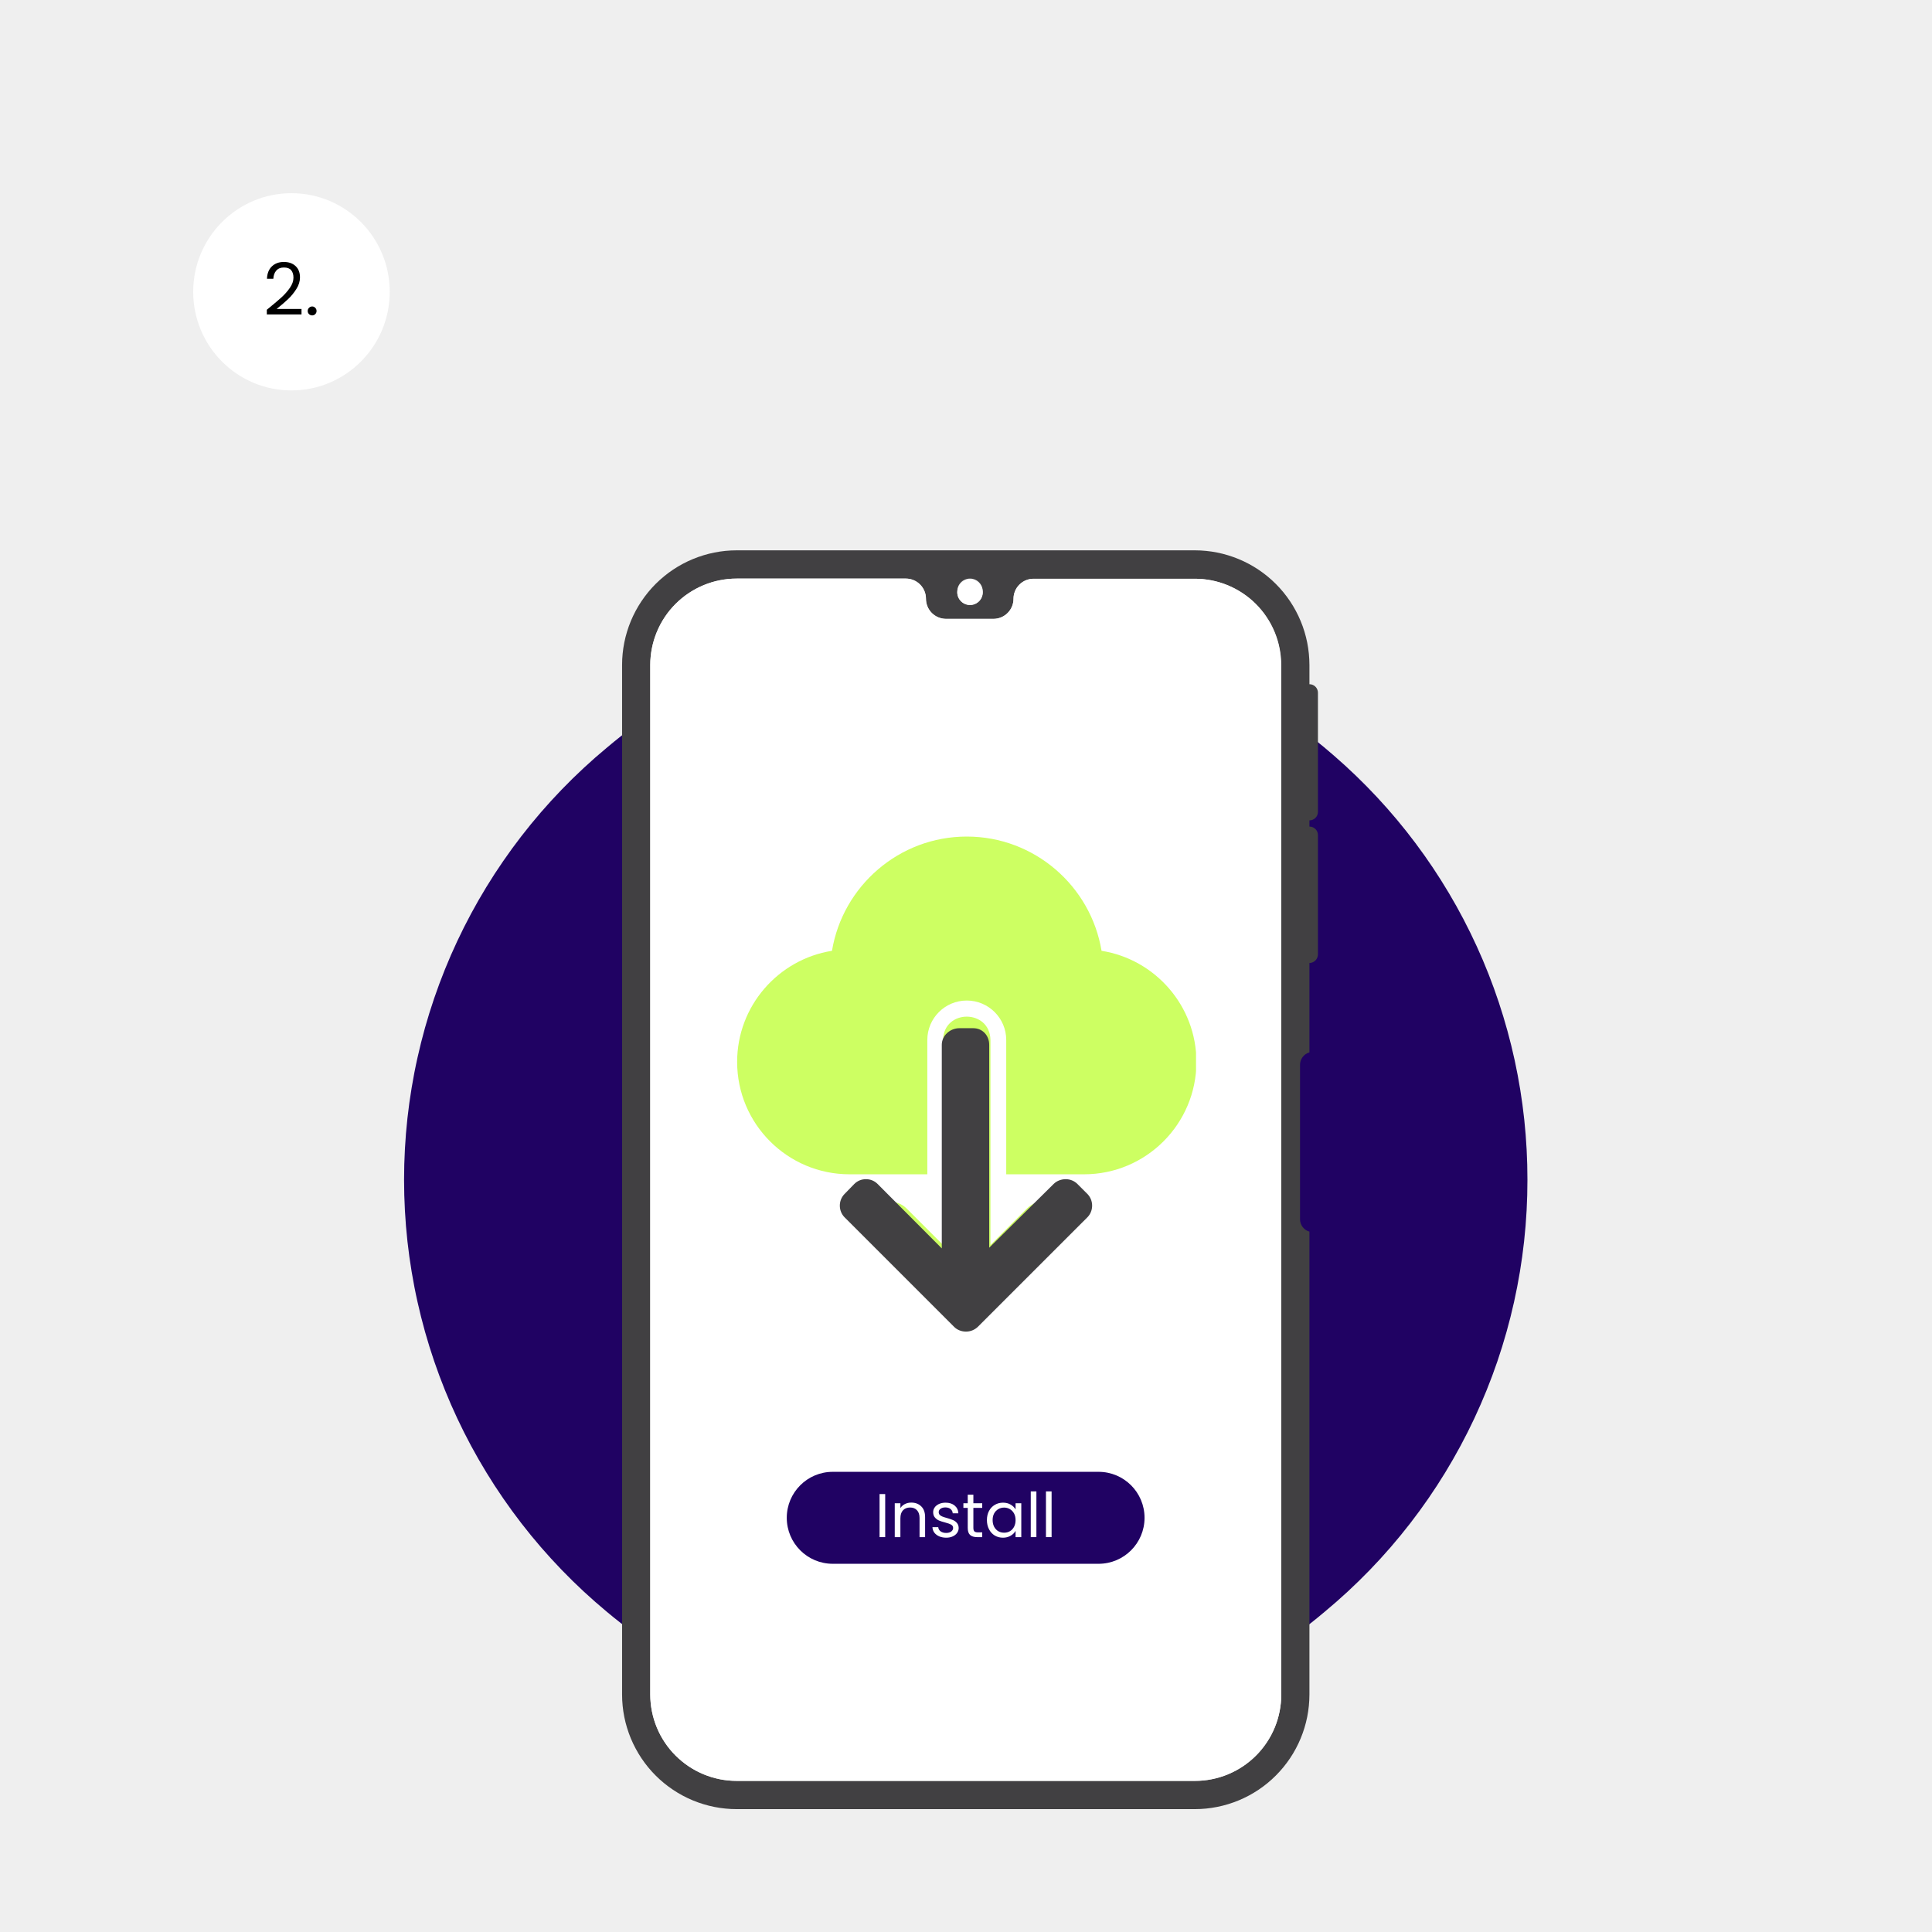
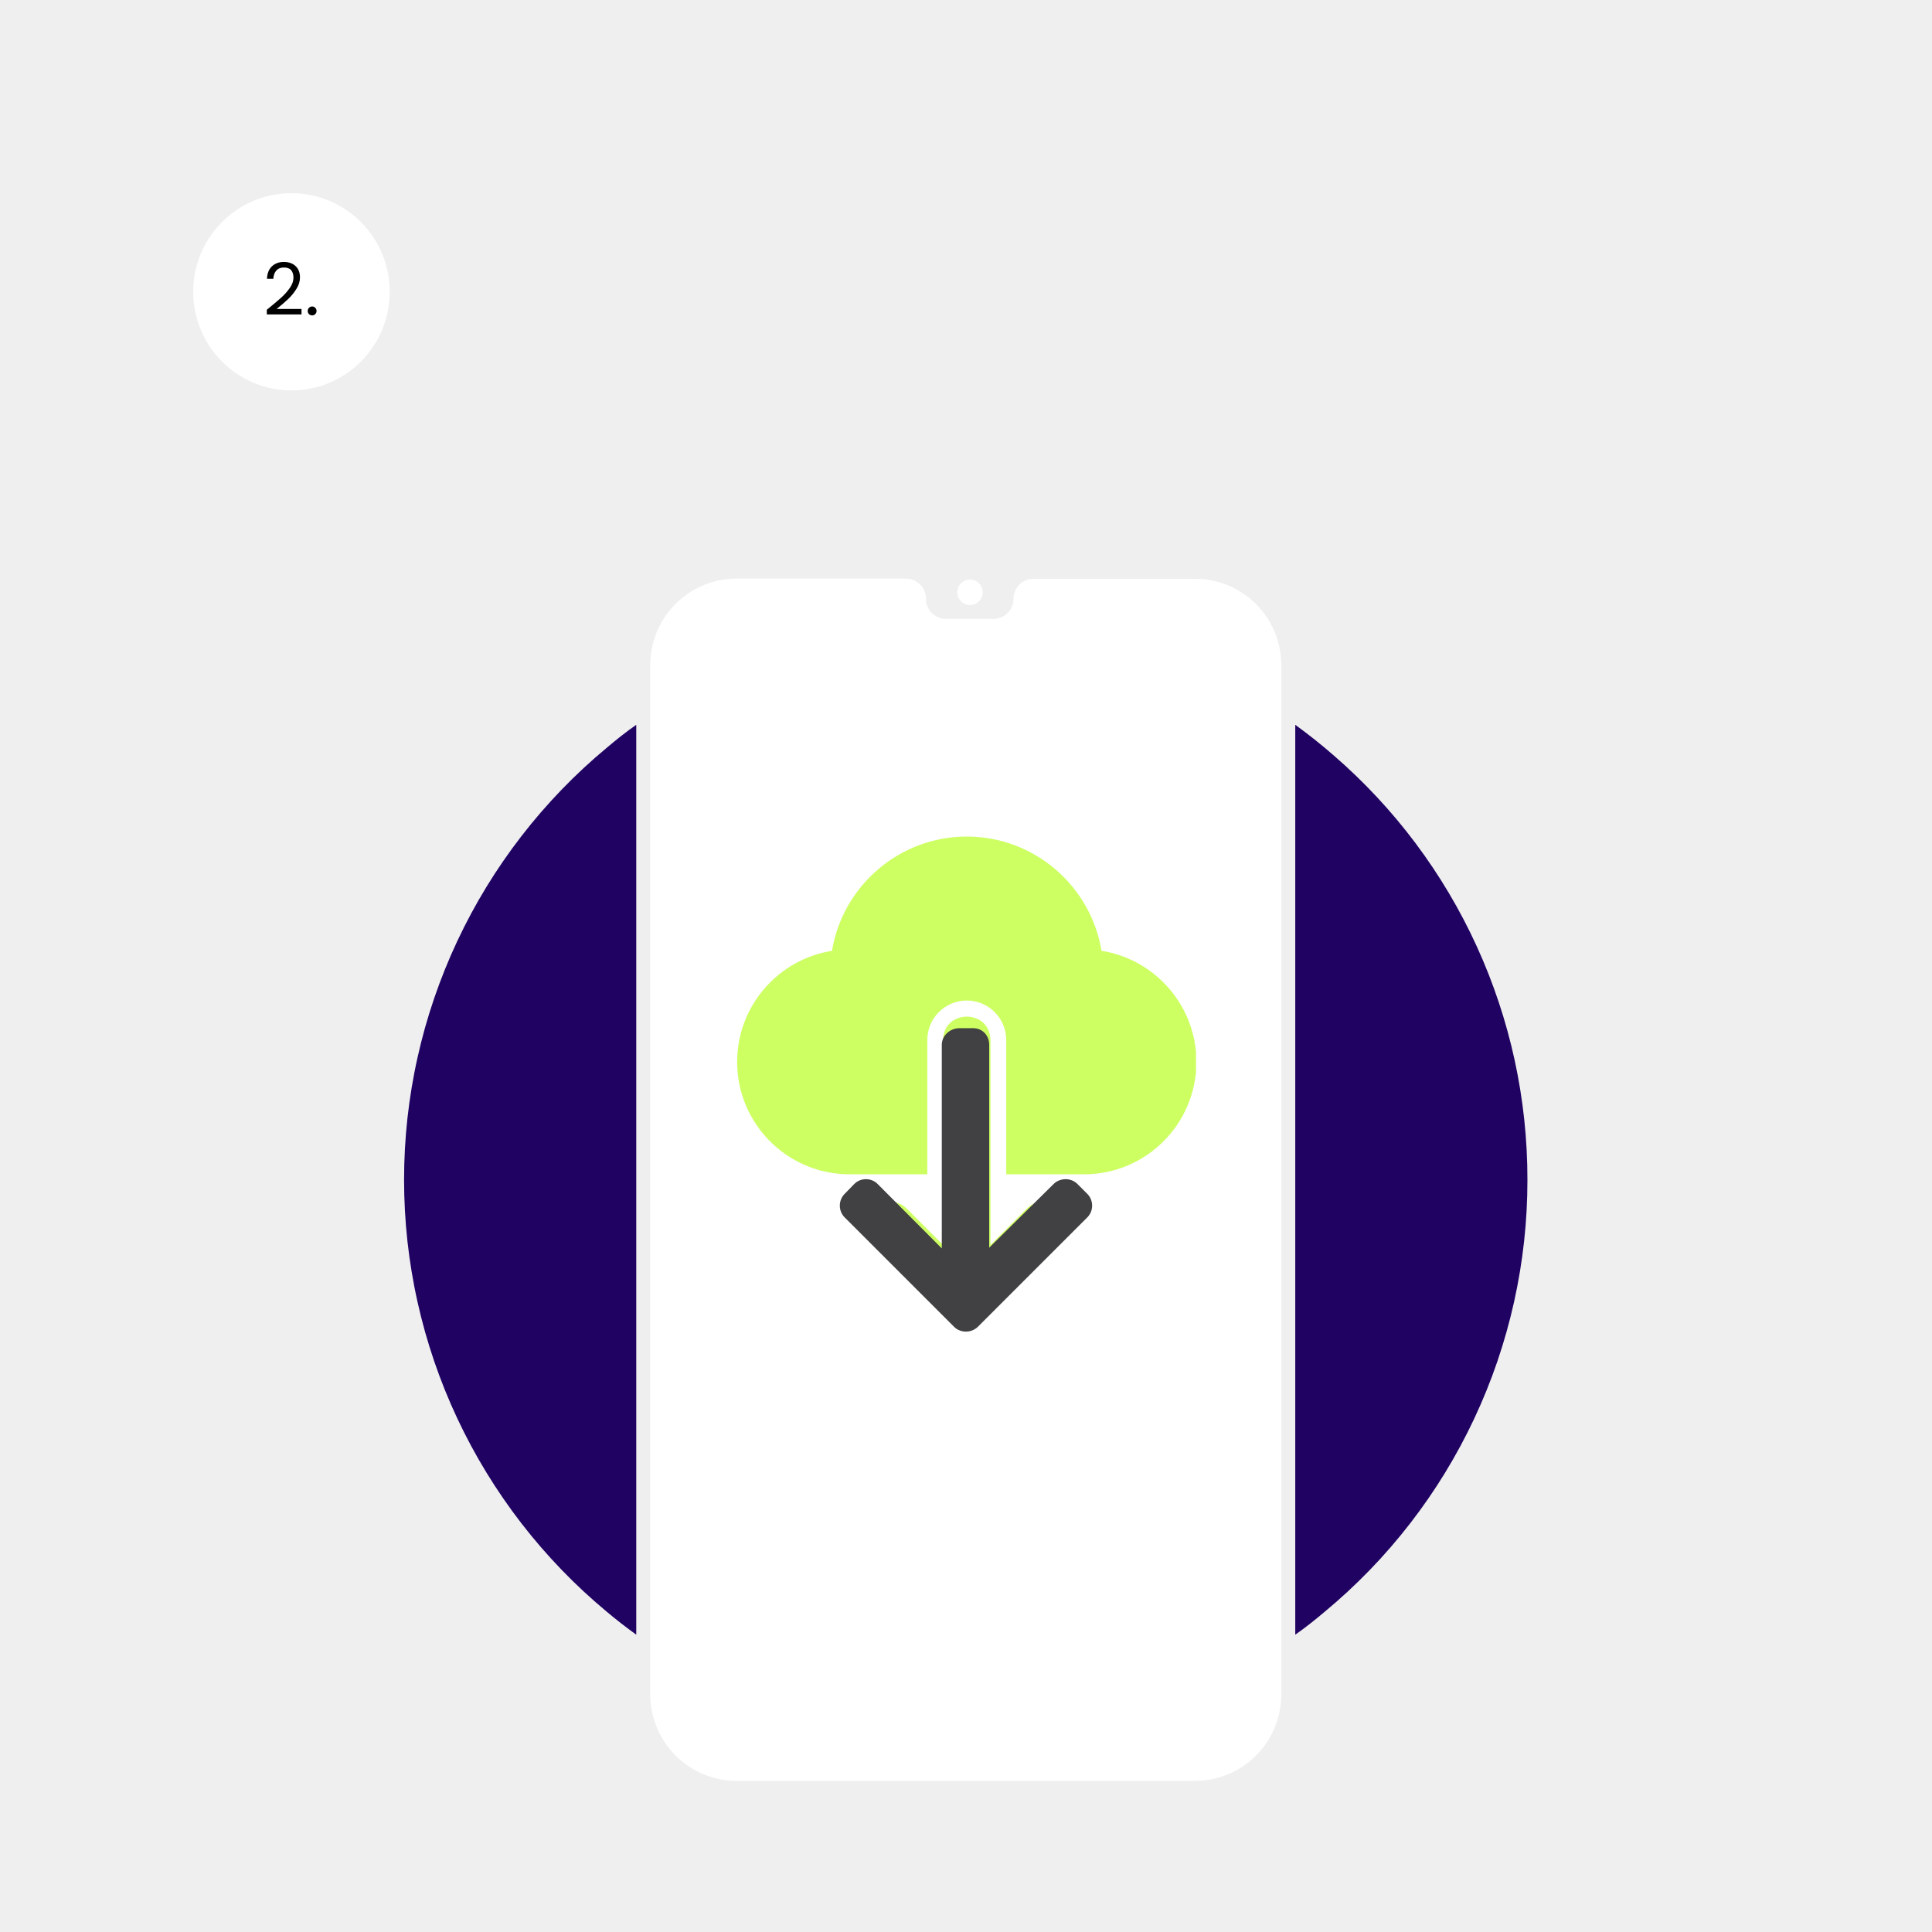
<svg xmlns="http://www.w3.org/2000/svg" version="1.0" preserveAspectRatio="xMidYMid meet" height="500" viewBox="0 0 375 375" zoomAndPan="magnify" width="500">
  <defs>
    <g />
    <clipPath id="86a19561c9">
      <path clip-rule="nonzero" d="M 37.5 37.5 L 75.645 37.5 L 75.645 75.793 L 37.5 75.793 Z M 37.5 37.5" />
    </clipPath>
    <clipPath id="803066e03f">
      <path clip-rule="nonzero" d="M 56.57 37.5 C 46.039 37.5 37.5 46.07 37.5 56.641 C 37.5 67.211 46.039 75.781 56.57 75.781 C 67.105 75.781 75.645 67.211 75.645 56.641 C 75.645 46.07 67.105 37.5 56.57 37.5 Z M 56.57 37.5" />
    </clipPath>
    <clipPath id="d13f5a1251">
      <path clip-rule="nonzero" d="M 78.43 140 L 124 140 L 124 318 L 78.43 318 Z M 78.43 140" />
    </clipPath>
    <clipPath id="fbd66693f8">
      <path clip-rule="nonzero" d="M 251 140 L 296.68 140 L 296.68 318 L 251 318 Z M 251 140" />
    </clipPath>
    <clipPath id="e18e5c7dcd">
      <path clip-rule="nonzero" d="M 120 106.812 L 256 106.812 L 256 351.312 L 120 351.312 Z M 120 106.812" />
    </clipPath>
    <clipPath id="6dfdee0549">
      <path clip-rule="nonzero" d="M 143 162.375 L 232.145 162.375 L 232.145 228 L 143 228 Z M 143 162.375" />
    </clipPath>
    <clipPath id="bc1630ddb3">
      <path clip-rule="nonzero" d="M 168 197 L 208 197 L 208 257.625 L 168 257.625 Z M 168 197" />
    </clipPath>
    <clipPath id="d4a15654ee">
      <path clip-rule="nonzero" d="M 163 199.574 L 212 199.574 L 212 258.824 L 163 258.824 Z M 163 199.574" />
    </clipPath>
    <clipPath id="75140c1777">
-       <path clip-rule="nonzero" d="M 152.711 285.664 L 222.461 285.664 L 222.461 303.664 L 152.711 303.664 Z M 152.711 285.664" />
-     </clipPath>
+       </clipPath>
  </defs>
-   <rect fill-opacity="1" height="450" y="-37.5" fill="#ffffff" width="450" x="-37.5" />
  <rect fill-opacity="1" height="450" y="-37.5" fill="#ffffff" width="450" x="-37.5" />
  <path fill-rule="nonzero" fill-opacity="1" d="M 414.918 213.598 C 412.68 217.277 408.871 219.449 405.109 221.547 C 406.699 223.848 406.641 226.934 405.934 229.637 C 405.223 232.344 403.938 234.871 403.219 237.574 C 402.496 240.281 402.684 243.855 404.25 246.164 C 402.09 246.254 400.281 247.984 399.398 249.973 C 398.527 251.957 398.387 254.16 398.203 256.32 C 398.016 258.477 397.727 260.707 396.602 262.551 L 396.648 262.562 C 399.746 263.793 402.973 265.105 405.168 267.621 C 405.809 268.363 406.352 269.203 406.688 270.105 C 407.457 272.195 407.141 274.562 406.281 276.605 C 405.422 278.66 404.066 280.457 402.734 282.234 C 404.473 283.965 407.328 285.914 408.117 288.246 C 408.617 289.734 408.664 291.336 408.883 292.887 C 409.652 298.391 412.574 303.566 412.391 309.125 L 412.391 309.137 C 412.379 309.707 411.961 310.18 411.473 310.473 C 410.988 310.766 410.441 310.926 409.941 311.18 C 408.211 312.062 407.297 314.027 406.934 315.941 C 406.574 317.855 406.633 319.832 406.227 321.73 C 405.402 325.605 402.434 328.754 399.855 331.773 C 401.258 333.535 402.684 335.324 403.484 337.426 C 404.285 339.527 404.379 342.02 403.184 343.926 C 401.723 346.258 398.203 347.371 395.543 348.07 C 397.508 349.973 399.586 352.074 399.977 354.777 C 400.242 356.66 399.664 358.574 399.906 360.453 C 400.117 362.078 400.941 363.574 401.996 364.82 C 403.051 366.062 404.34 367.105 405.605 368.141 C 403.305 371.586 403.539 376.52 404.621 380.523 C 405.699 384.527 407.613 388.266 408.672 392.281 C 410.031 397.402 409.938 402.891 408.43 407.965 C 401.547 409.598 393.57 409.613 386.871 407.324 C 383.797 406.27 380.852 404.82 377.668 404.133 C 374.488 403.445 370.656 403.555 368.07 405.512 C 366.887 403.562 365.062 402.008 362.953 401.16 C 360.5 400.176 357.785 400.141 355.176 399.723 C 352.566 399.305 349.664 398.18 348.191 395.984 C 347.562 398.734 346.273 401.336 344.453 403.492 C 343.801 404.262 343.012 405.016 342.016 405.164 C 341.262 405.27 340.516 405.016 339.809 404.738 C 337.141 403.691 334.504 402.09 332.16 400.441 C 330.77 400.371 329.512 401.277 328.551 402.277 C 327.586 403.273 326.75 404.445 325.578 405.188 C 322.57 407.082 318.488 405.605 315.18 406.895 C 312.465 407.949 310.164 410.516 308.68 413.023 C 307.73 412.211 306.453 411.93 305.211 411.828 C 303.969 411.723 302.715 411.77 301.5 411.492 C 299.676 411.086 298.074 410.004 296.297 409.438 C 293.781 408.625 291.02 408.867 288.512 408.043 C 285.668 407.113 283.441 404.91 281.328 402.785 C 278.691 404.758 277.473 405.199 274.406 406.418 C 273.18 406.906 271.844 407.332 270.555 407.023 C 269.488 406.758 268.605 406.012 267.828 405.234 C 265.539 402.961 263.695 400.035 262.418 397.066 C 259.074 398.781 254.918 397.508 251.332 398.645 C 248.824 399.445 246.586 401.57 245.715 404.066 C 243.902 402.336 241.016 402.324 238.621 403.066 C 236.23 403.809 234.074 405.168 231.68 405.914 C 228.441 406.91 224.844 406.703 221.746 405.324 L 221.758 404.648 C 220.586 409.109 217.391 412.996 213.25 415.004 C 212.078 415.574 210.777 416 209.5 415.805 C 208.422 415.633 207.457 415.039 206.574 414.398 C 203.336 412.09 200.574 409.109 198.508 405.695 C 194.828 406.32 191.082 406.949 187.656 405.461 C 185.902 404.711 184.383 403.445 182.598 402.781 C 179.789 401.746 176.422 402.418 174.215 404.441 C 173.773 402.293 171.926 400.508 169.93 399.613 C 167.922 398.719 165.707 398.477 163.523 398.242 C 161.344 398.012 159.125 397.758 157.129 396.84 C 156.781 400.031 155.504 402.48 153.348 404.859 C 152.477 405.82 151.418 406.703 150.145 406.902 C 149.32 407.031 148.473 406.855 147.672 406.637 C 144.746 405.848 141.973 404.523 139.523 402.746 C 135.531 404.117 133.16 408.293 129.043 409.211 C 127.105 409.641 125.039 409.258 123.102 409.688 C 121.578 410.023 120.223 410.824 118.723 411.266 C 116.09 412.047 113.094 411.684 110.738 413.09 C 109.496 410.27 106.469 407.973 103.508 407.121 C 101.766 406.625 99.922 406.59 98.145 406.207 C 94.758 405.488 91.055 402.875 89 400.094 C 87.48 401.496 87.199 401.762 85.402 402.809 C 83.602 403.852 81.492 404.469 79.449 404.164 C 77.582 403.891 75.875 402.82 74.68 401.367 C 73.473 399.918 72.496 397.504 72.254 395.633 C 70.684 398.141 67.809 399.688 64.871 399.984 C 62.863 400.195 60.82 399.871 58.84 400.242 C 56.062 400.766 53.129 403.129 51.965 405.695 C 49.516 403.883 46.223 403.652 43.191 404.07 C 38.328 404.742 33.801 406.867 29.066 408.133 C 23.598 409.594 15.961 409.633 11.645 407.973 C 10.121 402.898 10.043 397.41 11.398 392.289 C 12.465 388.285 14.383 384.539 15.449 380.535 C 16.531 376.527 16.773 371.594 14.465 368.148 C 15.742 367.117 17.02 366.082 18.074 364.828 C 19.129 363.574 19.957 362.09 20.164 360.461 C 20.406 358.582 19.816 356.668 20.094 354.785 C 20.488 352.082 22.566 349.98 24.527 348.078 C 21.855 347.391 18.352 346.266 16.887 343.934 C 15.691 342.031 15.785 339.535 16.586 337.434 C 17.387 335.336 18.812 333.535 20.215 331.781 C 17.641 328.762 14.668 325.629 13.844 321.738 C 13.438 319.836 13.508 317.863 13.137 315.949 C 12.773 314.035 11.859 312.074 10.129 311.188 C 9.629 310.934 9.07 310.773 8.598 310.48 C 8.109 310.191 7.691 309.715 7.68 309.145 L 7.68 309.133 C 7.484 303.586 10.406 298.398 11.188 292.898 C 11.406 291.344 11.453 289.742 11.953 288.254 C 12.742 285.922 15.586 283.984 17.34 282.242 C 15.992 280.469 14.645 278.668 13.789 276.613 C 12.93 274.562 12.602 272.191 13.383 270.113 C 13.719 269.199 14.262 268.363 14.902 267.633 C 17.082 265.113 20.324 263.789 23.422 262.57 L 23.469 262.559 C 22.344 260.703 22.066 258.488 21.867 256.328 C 21.684 254.168 21.543 251.949 20.672 249.98 C 19.801 248.004 17.992 246.266 15.82 246.172 C 17.387 243.852 17.574 240.285 16.855 237.582 C 16.133 234.883 14.848 232.352 14.137 229.645 C 13.43 226.941 13.371 223.855 14.961 221.555 C 11.199 219.457 7.391 217.285 5.152 213.605 C 4.305 212.227 3.723 210.578 4.016 208.988 C 4.238 207.781 4.93 206.715 5.688 205.734 C 6.918 204.145 8.332 202.707 9.914 201.453 C 10.969 200.617 12.105 199.84 12.941 198.781 C 13.777 197.727 14.277 196.289 13.824 195.012 C 13.582 192.887 13.648 190.332 14.324 188.293 C 15.074 186.004 16.758 184.102 17.445 181.793 C 18.234 179.156 17.629 176.047 15.82 173.98 C 17.086 173.445 18.398 172.875 19.305 171.844 C 20.117 170.914 20.523 169.707 20.836 168.512 C 21.719 165.168 22.02 161.699 22.32 158.262 C 22.355 157.926 22.383 157.555 22.195 157.266 C 22.02 156.977 20.906 156.688 20.695 156.953 C 16.887 156.039 13.766 152.727 13.07 148.863 C 12.375 145 14.164 140.82 17.422 138.637 C 14.578 136.852 12.582 133.715 11.562 130.512 C 10.543 127.309 10.215 123.93 9.703 120.609 C 9.195 117.289 8.449 113.926 6.723 111.047 C 9.43 109.016 12.34 107.051 13.234 103.93 C 13.895 101.656 13.742 99.207 14.289 96.898 C 15.031 93.703 17.133 90.863 19.953 89.215 C 18.562 87.449 17.191 85.16 16.496 83.027 C 15.797 80.891 15.785 78.445 16.949 76.52 C 18.41 74.066 21.672 72.816 24.457 72.168 L 24.574 72.168 C 23.191 71.145 23.25 71.215 22.254 69.824 C 21.047 68.129 20.523 66.027 20.207 63.961 C 19.895 61.895 19.754 59.797 19.176 57.789 C 19.223 56.359 18.457 54.664 17.258 53.887 C 16.469 53.379 15.438 53.055 15.055 52.195 C 14.809 51.637 14.926 50.977 15.238 50.465 C 15.551 49.953 16.121 49.477 16.656 49.188 C 16.48 43.461 14.148 38.055 12.672 32.52 C 10.852 25.73 10.293 18.613 11.039 11.629 C 15.367 9.969 23.633 10.375 29.098 11.84 C 33.832 13.105 38.359 15.227 43.227 15.902 C 46.242 16.32 49.539 16.086 52 14.277 C 53.164 16.855 56.098 19.223 58.871 19.73 C 60.855 20.105 62.898 19.781 64.906 19.988 C 67.855 20.289 70.723 21.832 72.285 24.34 C 72.543 22.469 73.516 20.066 74.711 18.605 C 75.918 17.152 77.625 16.098 79.484 15.805 C 81.539 15.492 83.637 16.121 85.438 17.164 C 87.238 18.199 87.512 18.465 89.035 19.879 C 91.102 17.094 94.793 14.48 98.18 13.762 C 99.953 13.391 101.801 13.344 103.543 12.848 C 106.512 12 109.531 9.715 110.77 6.879 C 113.141 8.285 116.121 7.914 118.758 8.703 C 120.242 9.145 121.613 9.945 123.133 10.281 C 125.082 10.711 127.137 10.328 129.074 10.758 C 133.195 11.672 135.562 15.867 139.555 17.223 C 142.008 15.449 144.777 14.113 147.703 13.332 C 148.516 13.113 149.352 12.938 150.176 13.066 C 151.453 13.266 152.52 14.148 153.379 15.113 C 155.527 17.492 156.816 19.938 157.164 23.133 C 159.16 22.215 161.375 21.957 163.559 21.727 C 165.738 21.492 167.957 21.25 169.965 20.355 C 171.973 19.465 173.805 17.676 174.25 15.527 C 176.457 17.559 179.82 18.223 182.629 17.191 C 184.426 16.527 185.938 15.262 187.688 14.508 C 191.113 13.035 194.863 13.66 198.543 14.273 C 200.609 10.863 203.371 7.891 206.609 5.57 C 207.504 4.93 208.453 4.34 209.535 4.164 C 210.824 3.969 212.121 4.395 213.285 4.965 C 217.43 6.973 220.621 10.863 221.793 15.32 L 221.781 14.648 C 224.879 13.266 228.477 13.059 231.715 14.055 C 234.105 14.797 236.266 16.156 238.656 16.902 C 241.047 17.645 243.926 17.621 245.75 15.906 C 246.609 18.387 248.848 20.523 251.367 21.324 C 254.953 22.461 259.109 21.184 262.453 22.906 C 263.727 19.934 265.574 17.02 267.859 14.734 C 268.641 13.957 269.523 13.215 270.59 12.949 C 271.875 12.633 273.211 13.062 274.441 13.551 C 277.492 14.77 278.727 15.211 281.359 17.184 C 283.473 15.059 285.688 12.867 288.547 11.926 C 291.051 11.102 293.828 11.348 296.332 10.535 C 298.109 9.965 299.711 8.883 301.531 8.48 C 302.75 8.211 304.004 8.258 305.246 8.145 C 306.488 8.039 307.766 7.746 308.715 6.945 C 310.199 9.453 312.484 12.031 315.215 13.078 C 318.535 14.352 322.621 12.879 325.613 14.781 C 326.797 15.523 327.621 16.695 328.582 17.695 C 329.547 18.691 330.801 19.598 332.191 19.527 C 334.535 17.891 337.184 16.289 339.844 15.234 C 340.551 14.957 341.293 14.699 342.051 14.805 C 343.047 14.945 343.836 15.695 344.484 16.477 C 346.309 18.633 347.598 21.234 348.223 23.984 C 349.695 21.793 352.602 20.664 355.211 20.246 C 357.82 19.832 360.523 19.793 362.984 18.809 C 365.098 17.961 366.918 16.406 368.105 14.457 C 370.691 16.43 374.523 16.535 377.703 15.836 C 380.883 15.152 383.832 13.691 386.906 12.645 C 393.605 10.359 402.203 9.988 409.102 11.625 C 409.844 18.609 409.285 25.723 407.465 32.516 C 405.977 38.051 403.645 43.449 403.484 49.18 C 404.02 49.457 404.574 49.934 404.898 50.457 C 405.223 50.98 405.328 51.641 405.086 52.188 C 404.699 53.059 403.668 53.371 402.879 53.883 C 401.684 54.66 400.914 56.355 400.961 57.781 C 400.395 59.789 400.254 61.891 399.93 63.957 C 399.605 66.023 399.094 68.113 397.887 69.816 C 396.891 71.207 396.945 71.141 395.562 72.16 L 395.68 72.16 C 398.465 72.809 401.715 74.066 403.188 76.512 C 404.336 78.438 404.336 80.887 403.641 83.023 C 402.945 85.16 401.574 87.445 400.184 89.207 C 403.004 90.855 405.105 93.711 405.848 96.891 C 406.383 99.203 406.242 101.637 406.906 103.926 C 407.809 107.035 410.711 109.012 413.414 111.039 C 411.672 113.918 410.941 117.285 410.434 120.605 C 409.922 123.926 409.598 127.305 408.578 130.508 C 407.555 133.711 405.57 136.844 402.715 138.633 C 405.977 140.812 407.754 145.004 407.066 148.859 C 406.383 152.711 403.258 156.031 399.441 156.945 C 399.23 156.68 398.117 156.969 397.945 157.262 C 397.77 157.551 397.793 157.91 397.816 158.258 C 398.117 161.703 398.43 165.164 399.301 168.508 C 399.617 169.703 400.023 170.91 400.836 171.84 C 401.738 172.871 403.051 173.441 404.316 173.973 C 402.504 176.039 401.902 179.152 402.691 181.785 C 403.379 184.098 405.062 186 405.816 188.285 C 406.488 190.316 406.559 192.871 406.312 195.004 C 405.859 196.273 406.363 197.723 407.195 198.777 C 408.031 199.832 409.168 200.602 410.227 201.445 C 411.793 202.699 413.219 204.141 414.449 205.73 C 415.203 206.703 415.902 207.773 416.121 208.98 C 416.359 210.57 415.766 212.203 414.918 213.598 Z M 414.918 213.598" fill="#ff0000" />
  <rect fill-opacity="1" height="450" y="-37.5" fill="#efefef" width="450" x="-37.5" />
  <g clip-path="url(#86a19561c9)">
    <g clip-path="url(#803066e03f)">
      <path fill-rule="nonzero" fill-opacity="1" d="M 37.5 37.5 L 75.645 37.5 L 75.645 75.793 L 37.5 75.793 Z M 37.5 37.5" fill="#ffffff" />
    </g>
  </g>
  <g clip-path="url(#d13f5a1251)">
    <path fill-rule="nonzero" fill-opacity="1" d="M 117.777 145.133 C 119.617 143.586 121.531 142.043 123.496 140.684 L 123.496 317.289 C 121.531 315.867 119.617 314.387 117.777 312.84 C 116.246 311.566 114.75 310.25 113.285 308.895 C 111.824 307.539 110.402 306.145 109.02 304.711 C 107.633 303.273 106.289 301.805 104.984 300.297 C 103.68 298.789 102.418 297.246 101.199 295.668 C 99.98 294.09 98.805 292.48 97.676 290.84 C 96.543 289.199 95.457 287.527 94.418 285.824 C 93.379 284.125 92.387 282.395 91.441 280.641 C 90.496 278.887 89.602 277.105 88.754 275.301 C 87.906 273.496 87.109 271.668 86.363 269.82 C 85.617 267.973 84.922 266.105 84.277 264.219 C 83.633 262.332 83.043 260.43 82.5 258.508 C 81.961 256.59 81.477 254.656 81.043 252.711 C 80.605 250.766 80.227 248.809 79.902 246.844 C 79.574 244.875 79.301 242.902 79.082 240.922 C 78.863 238.938 78.703 236.953 78.594 234.961 C 78.484 232.973 78.43 230.98 78.43 228.984 C 78.43 226.992 78.484 225 78.594 223.008 C 78.703 221.02 78.863 219.031 79.082 217.051 C 79.301 215.07 79.574 213.094 79.902 211.129 C 80.227 209.164 80.605 207.207 81.043 205.262 C 81.477 203.312 81.961 201.383 82.5 199.461 C 83.043 197.543 83.633 195.641 84.277 193.754 C 84.922 191.867 85.617 190 86.363 188.152 C 87.109 186.305 87.906 184.477 88.754 182.672 C 89.602 180.867 90.496 179.086 91.441 177.332 C 92.387 175.574 93.379 173.848 94.418 172.145 C 95.457 170.445 96.543 168.773 97.676 167.133 C 98.805 165.488 99.98 163.879 101.199 162.305 C 102.418 160.727 103.68 159.184 104.984 157.676 C 106.289 156.168 107.633 154.695 109.02 153.262 C 110.402 151.828 111.824 150.434 113.285 149.078 C 114.75 147.719 116.246 146.406 117.777 145.133 Z M 117.777 145.133" fill="#200263" />
  </g>
  <g clip-path="url(#fbd66693f8)">
    <path fill-rule="nonzero" fill-opacity="1" d="M 296.473 228.984 C 296.477 232.977 296.262 236.957 295.828 240.922 C 295.391 244.891 294.742 248.82 293.875 252.715 C 293.008 256.613 291.93 260.449 290.645 264.227 C 289.355 268 287.863 271.695 286.168 275.309 C 284.473 278.922 282.582 282.43 280.504 285.836 C 278.422 289.242 276.16 292.523 273.719 295.676 C 271.273 298.832 268.668 301.848 265.895 304.715 C 263.117 307.586 260.195 310.293 257.125 312.84 C 255.285 314.387 253.371 315.93 251.41 317.289 L 251.41 140.684 C 253.957 142.535 256.445 144.512 258.84 146.598 C 261.785 149.148 264.59 151.844 267.246 154.695 C 269.906 157.543 272.402 160.527 274.738 163.645 C 277.078 166.762 279.238 169.996 281.23 173.348 C 283.219 176.695 285.023 180.145 286.641 183.688 C 288.262 187.23 289.684 190.852 290.914 194.551 C 292.145 198.246 293.172 202 294 205.809 C 294.824 209.613 295.445 213.457 295.859 217.328 C 296.27 221.203 296.477 225.09 296.473 228.984 Z M 296.473 228.984" fill="#200263" />
  </g>
  <g clip-path="url(#e18e5c7dcd)">
-     <path fill-rule="nonzero" fill-opacity="1" d="M 255.812 157.629 L 255.812 134.457 C 255.812 134.238 255.77 134.027 255.684 133.824 C 255.602 133.621 255.48 133.441 255.328 133.289 C 255.172 133.133 254.992 133.012 254.789 132.93 C 254.59 132.844 254.379 132.805 254.16 132.805 L 254.16 129.051 C 254.156 128.32 254.121 127.598 254.047 126.871 C 253.977 126.148 253.867 125.43 253.727 124.715 C 253.582 124 253.406 123.297 253.195 122.602 C 252.98 121.902 252.738 121.219 252.457 120.547 C 252.18 119.875 251.867 119.219 251.523 118.578 C 251.18 117.934 250.809 117.312 250.402 116.707 C 249.996 116.102 249.566 115.52 249.102 114.953 C 248.641 114.391 248.152 113.855 247.637 113.34 C 247.125 112.824 246.586 112.336 246.023 111.875 C 245.461 111.414 244.875 110.98 244.27 110.574 C 243.668 110.172 243.043 109.797 242.402 109.453 C 241.758 109.109 241.102 108.797 240.43 108.52 C 239.758 108.242 239.074 107.996 238.379 107.785 C 237.68 107.57 236.977 107.395 236.262 107.25 C 235.551 107.109 234.828 107 234.105 106.93 C 233.383 106.855 232.656 106.82 231.93 106.82 L 142.992 106.82 C 142.262 106.82 141.535 106.855 140.812 106.926 C 140.086 107 139.367 107.105 138.652 107.25 C 137.941 107.391 137.234 107.566 136.539 107.781 C 135.84 107.992 135.156 108.238 134.484 108.516 C 133.812 108.793 133.152 109.105 132.512 109.449 C 131.871 109.793 131.246 110.164 130.641 110.57 C 130.035 110.973 129.449 111.406 128.887 111.871 C 128.324 112.332 127.785 112.82 127.27 113.332 C 126.754 113.848 126.266 114.387 125.805 114.949 C 125.344 115.512 124.91 116.098 124.504 116.703 C 124.098 117.309 123.727 117.93 123.383 118.57 C 123.039 119.215 122.727 119.871 122.445 120.543 C 122.168 121.215 121.922 121.902 121.711 122.598 C 121.496 123.293 121.32 124 121.176 124.715 C 121.035 125.426 120.926 126.145 120.855 126.871 C 120.781 127.594 120.746 128.32 120.746 129.051 L 120.746 328.922 C 120.746 329.648 120.781 330.375 120.855 331.102 C 120.926 331.824 121.035 332.547 121.176 333.258 C 121.32 333.973 121.496 334.68 121.711 335.375 C 121.922 336.07 122.168 336.754 122.445 337.43 C 122.727 338.102 123.039 338.758 123.383 339.398 C 123.727 340.043 124.098 340.664 124.504 341.27 C 124.91 341.875 125.344 342.461 125.805 343.023 C 126.266 343.586 126.754 344.125 127.27 344.637 C 127.785 345.152 128.324 345.641 128.887 346.102 C 129.449 346.562 130.035 346.996 130.641 347.402 C 131.246 347.805 131.871 348.18 132.512 348.523 C 133.152 348.867 133.812 349.18 134.484 349.457 C 135.156 349.734 135.84 349.98 136.539 350.191 C 137.234 350.402 137.941 350.582 138.652 350.723 C 139.367 350.867 140.086 350.973 140.812 351.043 C 141.535 351.117 142.262 351.152 142.992 351.152 L 231.93 351.152 C 232.656 351.152 233.383 351.113 234.105 351.043 C 234.828 350.969 235.551 350.863 236.262 350.719 C 236.977 350.578 237.68 350.398 238.379 350.188 C 239.074 349.977 239.758 349.73 240.43 349.453 C 241.102 349.172 241.758 348.863 242.402 348.52 C 243.043 348.176 243.668 347.801 244.27 347.398 C 244.875 346.992 245.461 346.559 246.023 346.098 C 246.586 345.637 247.125 345.148 247.637 344.633 C 248.152 344.117 248.641 343.578 249.102 343.016 C 249.566 342.453 249.996 341.871 250.402 341.266 C 250.809 340.66 251.18 340.039 251.523 339.395 C 251.867 338.754 252.18 338.098 252.457 337.426 C 252.738 336.754 252.98 336.066 253.195 335.371 C 253.406 334.676 253.582 333.973 253.727 333.258 C 253.867 332.543 253.977 331.824 254.047 331.102 C 254.121 330.375 254.156 329.648 254.16 328.922 L 254.16 239.059 C 253.629 238.91 253.195 238.617 252.859 238.184 C 252.523 237.75 252.348 237.258 252.336 236.711 L 252.336 206.727 C 252.328 206.449 252.371 206.18 252.453 205.914 C 252.539 205.652 252.664 205.406 252.828 205.188 C 252.992 204.965 253.188 204.773 253.418 204.617 C 253.645 204.461 253.891 204.344 254.16 204.27 L 254.16 186.918 C 254.379 186.914 254.59 186.871 254.789 186.785 C 254.992 186.699 255.168 186.578 255.324 186.422 C 255.477 186.266 255.598 186.086 255.684 185.883 C 255.766 185.68 255.809 185.469 255.812 185.25 L 255.812 162.078 C 255.812 161.859 255.77 161.648 255.684 161.449 C 255.602 161.246 255.48 161.07 255.324 160.914 C 255.172 160.762 254.992 160.645 254.789 160.562 C 254.586 160.48 254.375 160.438 254.16 160.441 L 254.16 159.234 C 254.375 159.234 254.582 159.195 254.781 159.113 C 254.98 159.035 255.156 158.918 255.312 158.77 C 255.465 158.617 255.586 158.445 255.672 158.246 C 255.758 158.051 255.805 157.844 255.812 157.629 Z M 188.27 112.305 C 188.598 112.301 188.914 112.363 189.215 112.484 C 189.52 112.609 189.785 112.785 190.016 113.016 C 190.25 113.246 190.43 113.516 190.555 113.816 C 190.68 114.117 190.742 114.434 190.742 114.758 C 190.77 115.102 190.727 115.438 190.613 115.766 C 190.5 116.09 190.328 116.379 190.094 116.633 C 189.859 116.887 189.586 117.082 189.27 117.219 C 188.953 117.359 188.621 117.426 188.277 117.426 C 187.934 117.426 187.602 117.359 187.289 117.219 C 186.973 117.082 186.695 116.887 186.461 116.633 C 186.23 116.379 186.055 116.09 185.941 115.766 C 185.828 115.438 185.785 115.102 185.812 114.758 C 185.812 114.434 185.875 114.121 186 113.82 C 186.125 113.52 186.305 113.254 186.535 113.023 C 186.766 112.793 187.031 112.613 187.332 112.492 C 187.633 112.367 187.945 112.305 188.27 112.305 Z M 248.691 328.922 C 248.691 329.473 248.664 330.02 248.609 330.566 C 248.555 331.109 248.473 331.652 248.367 332.191 C 248.262 332.73 248.125 333.262 247.969 333.785 C 247.809 334.312 247.625 334.828 247.414 335.336 C 247.203 335.84 246.969 336.336 246.711 336.82 C 246.449 337.305 246.168 337.773 245.863 338.23 C 245.559 338.688 245.23 339.129 244.883 339.551 C 244.535 339.977 244.168 340.383 243.777 340.77 C 243.391 341.156 242.984 341.523 242.559 341.871 C 242.137 342.219 241.695 342.547 241.238 342.852 C 240.781 343.156 240.312 343.438 239.828 343.695 C 239.344 343.953 238.848 344.188 238.34 344.398 C 237.832 344.609 237.316 344.793 236.793 344.949 C 236.266 345.109 235.734 345.242 235.195 345.348 C 234.66 345.457 234.117 345.535 233.57 345.59 C 233.023 345.641 232.477 345.668 231.93 345.668 L 142.992 345.668 C 142.441 345.668 141.895 345.641 141.348 345.586 C 140.801 345.535 140.262 345.453 139.723 345.348 C 139.184 345.238 138.652 345.105 138.125 344.949 C 137.602 344.789 137.086 344.605 136.578 344.395 C 136.07 344.184 135.574 343.949 135.09 343.691 C 134.605 343.434 134.137 343.152 133.68 342.848 C 133.223 342.543 132.781 342.215 132.359 341.867 C 131.934 341.52 131.527 341.152 131.137 340.766 C 130.75 340.379 130.383 339.973 130.031 339.547 C 129.684 339.125 129.355 338.684 129.051 338.227 C 128.746 337.773 128.465 337.301 128.203 336.82 C 127.945 336.336 127.711 335.84 127.5 335.332 C 127.289 334.828 127.105 334.309 126.945 333.785 C 126.785 333.262 126.648 332.73 126.543 332.191 C 126.434 331.652 126.352 331.109 126.297 330.566 C 126.242 330.02 126.215 329.473 126.215 328.922 L 126.215 129.051 C 126.215 128.5 126.242 127.953 126.297 127.406 C 126.352 126.859 126.434 126.32 126.543 125.781 C 126.648 125.242 126.785 124.711 126.945 124.188 C 127.105 123.66 127.289 123.145 127.5 122.641 C 127.711 122.133 127.945 121.637 128.203 121.152 C 128.465 120.668 128.746 120.199 129.051 119.742 C 129.355 119.289 129.684 118.848 130.031 118.422 C 130.383 118 130.75 117.594 131.137 117.207 C 131.527 116.82 131.934 116.449 132.359 116.102 C 132.781 115.754 133.223 115.43 133.68 115.125 C 134.137 114.82 134.605 114.539 135.09 114.281 C 135.574 114.02 136.07 113.789 136.578 113.578 C 137.086 113.367 137.602 113.184 138.125 113.023 C 138.652 112.863 139.184 112.73 139.723 112.625 C 140.262 112.52 140.801 112.438 141.348 112.383 C 141.895 112.332 142.441 112.305 142.992 112.305 L 175.867 112.305 C 176.379 112.309 176.875 112.414 177.348 112.613 C 177.82 112.816 178.238 113.098 178.598 113.465 C 178.961 113.832 179.238 114.25 179.434 114.727 C 179.629 115.203 179.727 115.699 179.727 116.211 C 179.727 116.727 179.82 117.227 180.02 117.703 C 180.215 118.18 180.492 118.602 180.855 118.969 C 181.219 119.336 181.641 119.617 182.117 119.816 C 182.594 120.016 183.09 120.117 183.605 120.121 L 192.875 120.121 C 193.387 120.113 193.879 120.012 194.352 119.809 C 194.824 119.609 195.242 119.324 195.602 118.957 C 195.961 118.594 196.238 118.172 196.434 117.695 C 196.629 117.219 196.723 116.727 196.723 116.211 C 196.723 115.695 196.824 115.199 197.023 114.723 C 197.223 114.246 197.504 113.828 197.871 113.465 C 198.238 113.102 198.66 112.82 199.137 112.625 C 199.617 112.43 200.113 112.332 200.629 112.336 L 231.867 112.336 C 232.414 112.332 232.961 112.359 233.508 112.414 C 234.055 112.469 234.598 112.547 235.137 112.652 C 235.672 112.762 236.207 112.895 236.73 113.051 C 237.258 113.211 237.773 113.395 238.277 113.605 C 238.785 113.812 239.281 114.047 239.766 114.309 C 240.25 114.566 240.719 114.848 241.176 115.152 C 241.633 115.457 242.074 115.781 242.5 116.129 C 242.922 116.477 243.328 116.848 243.719 117.234 C 244.105 117.621 244.473 118.027 244.82 118.453 C 245.172 118.875 245.496 119.316 245.801 119.773 C 246.105 120.227 246.391 120.699 246.648 121.184 C 246.906 121.668 247.141 122.16 247.352 122.668 C 247.562 123.176 247.746 123.691 247.906 124.215 C 248.066 124.742 248.199 125.273 248.305 125.812 C 248.414 126.352 248.492 126.891 248.547 127.438 C 248.602 127.984 248.629 128.531 248.629 129.082 Z M 248.691 328.922" fill="#414042" />
-   </g>
+     </g>
  <path fill-rule="nonzero" fill-opacity="1" d="M 190.742 114.758 C 190.77 115.102 190.727 115.438 190.613 115.766 C 190.5 116.09 190.328 116.379 190.094 116.633 C 189.859 116.887 189.586 117.082 189.27 117.219 C 188.953 117.359 188.621 117.426 188.277 117.426 C 187.934 117.426 187.602 117.359 187.289 117.219 C 186.973 117.082 186.695 116.887 186.461 116.633 C 186.23 116.379 186.055 116.09 185.941 115.766 C 185.828 115.438 185.785 115.102 185.812 114.758 C 185.84 114.449 185.918 114.156 186.055 113.875 C 186.191 113.598 186.371 113.352 186.602 113.141 C 186.828 112.93 187.09 112.766 187.379 112.652 C 187.668 112.539 187.969 112.484 188.277 112.484 C 188.59 112.484 188.891 112.539 189.18 112.652 C 189.469 112.766 189.727 112.93 189.957 113.141 C 190.184 113.352 190.367 113.598 190.5 113.875 C 190.637 114.156 190.719 114.449 190.742 114.758 Z M 190.742 114.758" fill="#ffffff" />
  <path fill-rule="nonzero" fill-opacity="1" d="M 248.691 129.051 L 248.691 328.922 C 248.691 329.473 248.664 330.02 248.609 330.566 C 248.555 331.109 248.473 331.652 248.367 332.191 C 248.262 332.73 248.125 333.262 247.969 333.785 C 247.809 334.312 247.625 334.828 247.414 335.336 C 247.203 335.84 246.969 336.336 246.711 336.82 C 246.449 337.305 246.168 337.773 245.863 338.23 C 245.559 338.688 245.23 339.129 244.883 339.551 C 244.535 339.977 244.168 340.383 243.777 340.77 C 243.391 341.156 242.984 341.523 242.559 341.871 C 242.137 342.219 241.695 342.547 241.238 342.852 C 240.781 343.156 240.312 343.438 239.828 343.695 C 239.344 343.953 238.848 344.188 238.34 344.398 C 237.832 344.609 237.316 344.793 236.793 344.949 C 236.266 345.109 235.734 345.242 235.195 345.348 C 234.66 345.457 234.117 345.535 233.57 345.59 C 233.023 345.641 232.477 345.668 231.93 345.668 L 142.992 345.668 C 142.441 345.668 141.895 345.641 141.348 345.586 C 140.801 345.535 140.262 345.453 139.723 345.348 C 139.184 345.238 138.652 345.105 138.125 344.949 C 137.602 344.789 137.086 344.605 136.578 344.395 C 136.07 344.184 135.574 343.949 135.09 343.691 C 134.605 343.434 134.137 343.152 133.68 342.848 C 133.223 342.543 132.781 342.215 132.359 341.867 C 131.934 341.52 131.527 341.152 131.137 340.766 C 130.75 340.379 130.383 339.973 130.031 339.547 C 129.684 339.125 129.355 338.684 129.051 338.227 C 128.746 337.773 128.465 337.301 128.203 336.82 C 127.945 336.336 127.711 335.84 127.5 335.332 C 127.289 334.828 127.105 334.309 126.945 333.785 C 126.785 333.262 126.648 332.73 126.543 332.191 C 126.434 331.652 126.352 331.109 126.297 330.566 C 126.242 330.02 126.215 329.473 126.215 328.922 L 126.215 129.051 C 126.215 128.5 126.242 127.953 126.297 127.406 C 126.352 126.859 126.434 126.32 126.543 125.781 C 126.648 125.242 126.785 124.711 126.945 124.188 C 127.105 123.66 127.289 123.145 127.5 122.641 C 127.711 122.133 127.945 121.637 128.203 121.152 C 128.465 120.668 128.746 120.199 129.051 119.742 C 129.355 119.289 129.684 118.848 130.031 118.422 C 130.383 118 130.75 117.594 131.137 117.207 C 131.527 116.82 131.934 116.449 132.359 116.102 C 132.781 115.754 133.223 115.43 133.68 115.125 C 134.137 114.82 134.605 114.539 135.09 114.281 C 135.574 114.02 136.07 113.789 136.578 113.578 C 137.086 113.367 137.602 113.184 138.125 113.023 C 138.652 112.863 139.184 112.73 139.723 112.625 C 140.262 112.52 140.801 112.438 141.348 112.383 C 141.895 112.332 142.441 112.305 142.992 112.305 L 175.867 112.305 C 176.379 112.309 176.875 112.414 177.348 112.613 C 177.82 112.816 178.238 113.098 178.598 113.465 C 178.961 113.832 179.238 114.25 179.434 114.727 C 179.629 115.203 179.727 115.699 179.727 116.211 C 179.727 116.727 179.82 117.227 180.02 117.703 C 180.215 118.18 180.492 118.602 180.855 118.969 C 181.219 119.336 181.641 119.617 182.117 119.816 C 182.594 120.016 183.09 120.117 183.605 120.121 L 192.875 120.121 C 193.387 120.113 193.879 120.012 194.352 119.809 C 194.824 119.609 195.242 119.324 195.602 118.957 C 195.961 118.594 196.238 118.172 196.434 117.695 C 196.629 117.219 196.723 116.727 196.723 116.211 C 196.723 115.695 196.824 115.199 197.023 114.723 C 197.223 114.246 197.504 113.828 197.871 113.465 C 198.238 113.102 198.66 112.82 199.137 112.625 C 199.617 112.43 200.113 112.332 200.629 112.336 L 231.867 112.336 C 232.414 112.332 232.965 112.355 233.512 112.406 C 234.059 112.461 234.602 112.539 235.141 112.641 C 235.68 112.746 236.211 112.879 236.738 113.035 C 237.266 113.191 237.781 113.375 238.293 113.582 C 238.801 113.793 239.297 114.023 239.781 114.281 C 240.266 114.539 240.738 114.82 241.195 115.125 C 241.656 115.426 242.098 115.754 242.523 116.098 C 242.949 116.445 243.355 116.812 243.746 117.199 C 244.137 117.59 244.508 117.992 244.855 118.418 C 245.207 118.84 245.535 119.281 245.84 119.738 C 246.148 120.191 246.43 120.664 246.691 121.145 C 246.949 121.629 247.188 122.125 247.398 122.633 C 247.609 123.141 247.797 123.656 247.957 124.18 C 248.117 124.707 248.254 125.238 248.359 125.777 C 248.469 126.316 248.551 126.859 248.605 127.406 C 248.66 127.953 248.688 128.5 248.691 129.051 Z M 248.691 129.051" fill="#ffffff" />
  <g clip-path="url(#6dfdee0549)">
    <path fill-rule="nonzero" fill-opacity="1" d="M 164.891 227.93 L 179.992 227.93 L 179.992 201.859 C 179.992 197.633 183.422 194.203 187.648 194.203 C 191.879 194.203 195.309 197.633 195.309 201.859 L 195.309 227.93 L 210.41 227.93 C 222.449 227.93 232.223 218.156 232.223 206.117 C 232.223 195.242 224.227 186.207 213.809 184.551 C 211.727 171.992 200.793 162.375 187.648 162.375 C 174.508 162.375 163.57 171.992 161.488 184.551 C 151.074 186.207 143.078 195.242 143.078 206.117 C 143.078 218.156 152.852 227.93 164.891 227.93 Z M 164.891 227.93" fill="#cdff62" />
  </g>
  <g clip-path="url(#bc1630ddb3)">
    <path fill-rule="nonzero" fill-opacity="1" d="M 175.977 234.574 C 174.203 232.801 171.293 232.801 169.484 234.574 C 167.707 236.383 167.707 239.293 169.484 241.07 L 179.992 251.578 C 181.07 252.496 184.512 256.52 185.844 256.969 C 187.543 257.668 189.539 257.352 190.898 255.988 L 195.215 251.668 L 205.816 241.07 C 209.984 236.73 203.668 230.402 199.32 234.574 L 192.246 241.652 C 192.234 236.16 192.246 201.859 192.246 201.859 C 192.156 195.84 183.152 195.801 183.055 201.859 C 183.059 212.082 183.055 241.652 183.055 241.652 Z M 175.977 234.574" fill="#cdff62" />
  </g>
  <g clip-path="url(#d4a15654ee)">
    <path fill-rule="nonzero" fill-opacity="1" d="M 185.195 257.543 C 185.793 258.141 186.621 258.461 187.496 258.461 C 188.367 258.461 189.152 258.141 189.793 257.543 L 211.051 236.289 C 212.293 235.047 212.293 232.977 211.051 231.734 L 209.117 229.801 C 208.52 229.203 207.691 228.879 206.863 228.879 C 205.988 228.879 205.113 229.203 204.516 229.801 L 192.004 242.176 L 192.004 202.797 C 192.004 201 190.715 199.574 188.922 199.574 L 186.207 199.574 C 184.41 199.574 182.801 201 182.801 202.797 L 182.801 242.312 L 170.336 229.801 C 169.738 229.203 168.953 228.879 168.082 228.879 C 167.207 228.879 166.426 229.203 165.824 229.801 L 163.941 231.734 C 162.699 232.977 162.699 235.047 163.941 236.289 Z M 185.195 257.543" fill="#414042" />
  </g>
  <g clip-path="url(#75140c1777)">
    <path fill-rule="nonzero" fill-opacity="1" d="M 213.23 303.531 L 161.637 303.531 C 156.707 303.531 152.711 299.535 152.711 294.605 C 152.711 289.676 156.707 285.68 161.637 285.68 L 213.23 285.68 C 218.16 285.68 222.156 289.676 222.156 294.605 C 222.156 299.535 218.16 303.531 213.23 303.531 Z M 213.23 303.531" fill="#200263" />
  </g>
  <g fill-opacity="1" fill="#000000">
    <g transform="translate(51.07, 61.141)">
      <g>
        <path d="M 0.719 -1.016 C 1.895 -1.973 2.82 -2.754 3.5 -3.359 C 4.176 -3.973 4.742 -4.613 5.203 -5.281 C 5.66 -5.945 5.891 -6.602 5.891 -7.25 C 5.891 -7.852 5.742 -8.332 5.453 -8.688 C 5.16 -9.039 4.688 -9.219 4.031 -9.219 C 3.395 -9.219 2.898 -9.016 2.547 -8.609 C 2.203 -8.211 2.016 -7.688 1.984 -7.031 L 0.75 -7.031 C 0.789 -8.07 1.109 -8.875 1.703 -9.438 C 2.305 -10.008 3.078 -10.297 4.016 -10.297 C 4.973 -10.297 5.734 -10.031 6.297 -9.5 C 6.867 -8.969 7.156 -8.238 7.156 -7.312 C 7.156 -6.531 6.922 -5.773 6.453 -5.047 C 5.992 -4.316 5.469 -3.672 4.875 -3.109 C 4.289 -2.555 3.539 -1.91 2.625 -1.172 L 7.453 -1.172 L 7.453 -0.109 L 0.719 -0.109 Z M 0.719 -1.016" />
      </g>
    </g>
  </g>
  <g fill-opacity="1" fill="#000000">
    <g transform="translate(59.116, 61.141)">
      <g>
        <path d="M 1.484 0.078 C 1.242 0.078 1.035 -0.004 0.859 -0.172 C 0.691 -0.336 0.609 -0.539 0.609 -0.781 C 0.609 -1.02 0.691 -1.223 0.859 -1.391 C 1.035 -1.566 1.242 -1.656 1.484 -1.656 C 1.711 -1.656 1.91 -1.566 2.078 -1.391 C 2.242 -1.223 2.328 -1.02 2.328 -0.781 C 2.328 -0.539 2.242 -0.336 2.078 -0.172 C 1.91 -0.004 1.711 0.078 1.484 0.078 Z M 1.484 0.078" />
      </g>
    </g>
  </g>
  <g fill-opacity="1" fill="#ffffff">
    <g transform="translate(169.801, 298.355)">
      <g>
        <path d="M 2.016 -8.359 L 2.016 0 L 0.922 0 L 0.922 -8.359 Z M 2.016 -8.359" />
      </g>
    </g>
  </g>
  <g fill-opacity="1" fill="#ffffff">
    <g transform="translate(172.75, 298.355)">
      <g>
        <path d="M 4.125 -6.703 C 4.926 -6.703 5.57 -6.457 6.062 -5.969 C 6.562 -5.488 6.812 -4.789 6.812 -3.875 L 6.812 0 L 5.734 0 L 5.734 -3.719 C 5.734 -4.375 5.566 -4.875 5.234 -5.219 C 4.91 -5.57 4.469 -5.75 3.906 -5.75 C 3.32 -5.75 2.859 -5.566 2.516 -5.203 C 2.18 -4.848 2.016 -4.328 2.016 -3.641 L 2.016 0 L 0.922 0 L 0.922 -6.578 L 2.016 -6.578 L 2.016 -5.641 C 2.234 -5.973 2.523 -6.234 2.891 -6.422 C 3.266 -6.609 3.676 -6.703 4.125 -6.703 Z M 4.125 -6.703" />
      </g>
    </g>
  </g>
  <g fill-opacity="1" fill="#ffffff">
    <g transform="translate(180.423, 298.355)">
      <g>
        <path d="M 3.25 0.109 C 2.75 0.109 2.297 0.023 1.891 -0.141 C 1.492 -0.316 1.176 -0.555 0.938 -0.859 C 0.707 -1.172 0.582 -1.531 0.562 -1.938 L 1.688 -1.938 C 1.719 -1.602 1.867 -1.332 2.141 -1.125 C 2.422 -0.914 2.785 -0.812 3.234 -0.812 C 3.648 -0.812 3.977 -0.906 4.219 -1.094 C 4.457 -1.281 4.578 -1.508 4.578 -1.781 C 4.578 -2.07 4.445 -2.285 4.188 -2.422 C 3.938 -2.566 3.547 -2.707 3.016 -2.844 C 2.523 -2.969 2.125 -3.098 1.812 -3.234 C 1.508 -3.367 1.25 -3.566 1.031 -3.828 C 0.812 -4.086 0.703 -4.426 0.703 -4.844 C 0.703 -5.188 0.801 -5.492 1 -5.766 C 1.195 -6.047 1.477 -6.27 1.844 -6.438 C 2.219 -6.602 2.641 -6.688 3.109 -6.688 C 3.836 -6.688 4.426 -6.5 4.875 -6.125 C 5.32 -5.758 5.562 -5.258 5.594 -4.625 L 4.5 -4.625 C 4.477 -4.969 4.336 -5.242 4.078 -5.453 C 3.828 -5.66 3.492 -5.766 3.078 -5.766 C 2.68 -5.766 2.363 -5.676 2.125 -5.5 C 1.895 -5.332 1.781 -5.113 1.781 -4.844 C 1.781 -4.633 1.848 -4.457 1.984 -4.312 C 2.129 -4.176 2.305 -4.066 2.516 -3.984 C 2.734 -3.898 3.031 -3.805 3.406 -3.703 C 3.875 -3.566 4.254 -3.438 4.547 -3.312 C 4.848 -3.188 5.102 -3 5.312 -2.75 C 5.531 -2.508 5.645 -2.188 5.656 -1.781 C 5.656 -1.426 5.551 -1.102 5.344 -0.812 C 5.145 -0.531 4.863 -0.305 4.5 -0.141 C 4.133 0.023 3.719 0.109 3.25 0.109 Z M 3.25 0.109" />
      </g>
    </g>
  </g>
  <g fill-opacity="1" fill="#ffffff">
    <g transform="translate(186.681, 298.355)">
      <g>
        <path d="M 2.25 -5.672 L 2.25 -1.797 C 2.25 -1.473 2.316 -1.242 2.453 -1.109 C 2.586 -0.984 2.828 -0.922 3.172 -0.922 L 3.969 -0.922 L 3.969 0 L 2.984 0 C 2.379 0 1.922 -0.141 1.609 -0.422 C 1.305 -0.703 1.156 -1.16 1.156 -1.797 L 1.156 -5.672 L 0.312 -5.672 L 0.312 -6.578 L 1.156 -6.578 L 1.156 -8.234 L 2.25 -8.234 L 2.25 -6.578 L 3.969 -6.578 L 3.969 -5.672 Z M 2.25 -5.672" />
      </g>
    </g>
  </g>
  <g fill-opacity="1" fill="#ffffff">
    <g transform="translate(191.044, 298.355)">
      <g>
        <path d="M 0.516 -3.312 C 0.516 -3.977 0.648 -4.566 0.922 -5.078 C 1.191 -5.586 1.566 -5.984 2.047 -6.266 C 2.523 -6.547 3.055 -6.688 3.641 -6.688 C 4.211 -6.688 4.707 -6.562 5.125 -6.312 C 5.551 -6.062 5.867 -5.75 6.078 -5.375 L 6.078 -6.578 L 7.188 -6.578 L 7.188 0 L 6.078 0 L 6.078 -1.219 C 5.867 -0.832 5.547 -0.516 5.109 -0.266 C 4.68 -0.016 4.188 0.109 3.625 0.109 C 3.039 0.109 2.508 -0.031 2.031 -0.312 C 1.562 -0.602 1.191 -1.008 0.922 -1.531 C 0.648 -2.051 0.516 -2.645 0.516 -3.312 Z M 6.078 -3.297 C 6.078 -3.797 5.977 -4.227 5.781 -4.594 C 5.582 -4.957 5.312 -5.238 4.969 -5.438 C 4.633 -5.633 4.266 -5.734 3.859 -5.734 C 3.441 -5.734 3.066 -5.633 2.734 -5.438 C 2.398 -5.25 2.129 -4.973 1.922 -4.609 C 1.723 -4.242 1.625 -3.812 1.625 -3.312 C 1.625 -2.812 1.723 -2.375 1.922 -2 C 2.129 -1.625 2.398 -1.336 2.734 -1.141 C 3.066 -0.953 3.441 -0.859 3.859 -0.859 C 4.266 -0.859 4.633 -0.953 4.969 -1.141 C 5.312 -1.336 5.582 -1.625 5.781 -2 C 5.977 -2.375 6.078 -2.805 6.078 -3.297 Z M 6.078 -3.297" />
      </g>
    </g>
  </g>
  <g fill-opacity="1" fill="#ffffff">
    <g transform="translate(199.148, 298.355)">
      <g>
        <path d="M 2.016 -8.875 L 2.016 0 L 0.922 0 L 0.922 -8.875 Z M 2.016 -8.875" />
      </g>
    </g>
  </g>
  <g fill-opacity="1" fill="#ffffff">
    <g transform="translate(202.098, 298.355)">
      <g>
        <path d="M 2.016 -8.875 L 2.016 0 L 0.922 0 L 0.922 -8.875 Z M 2.016 -8.875" />
      </g>
    </g>
  </g>
</svg>